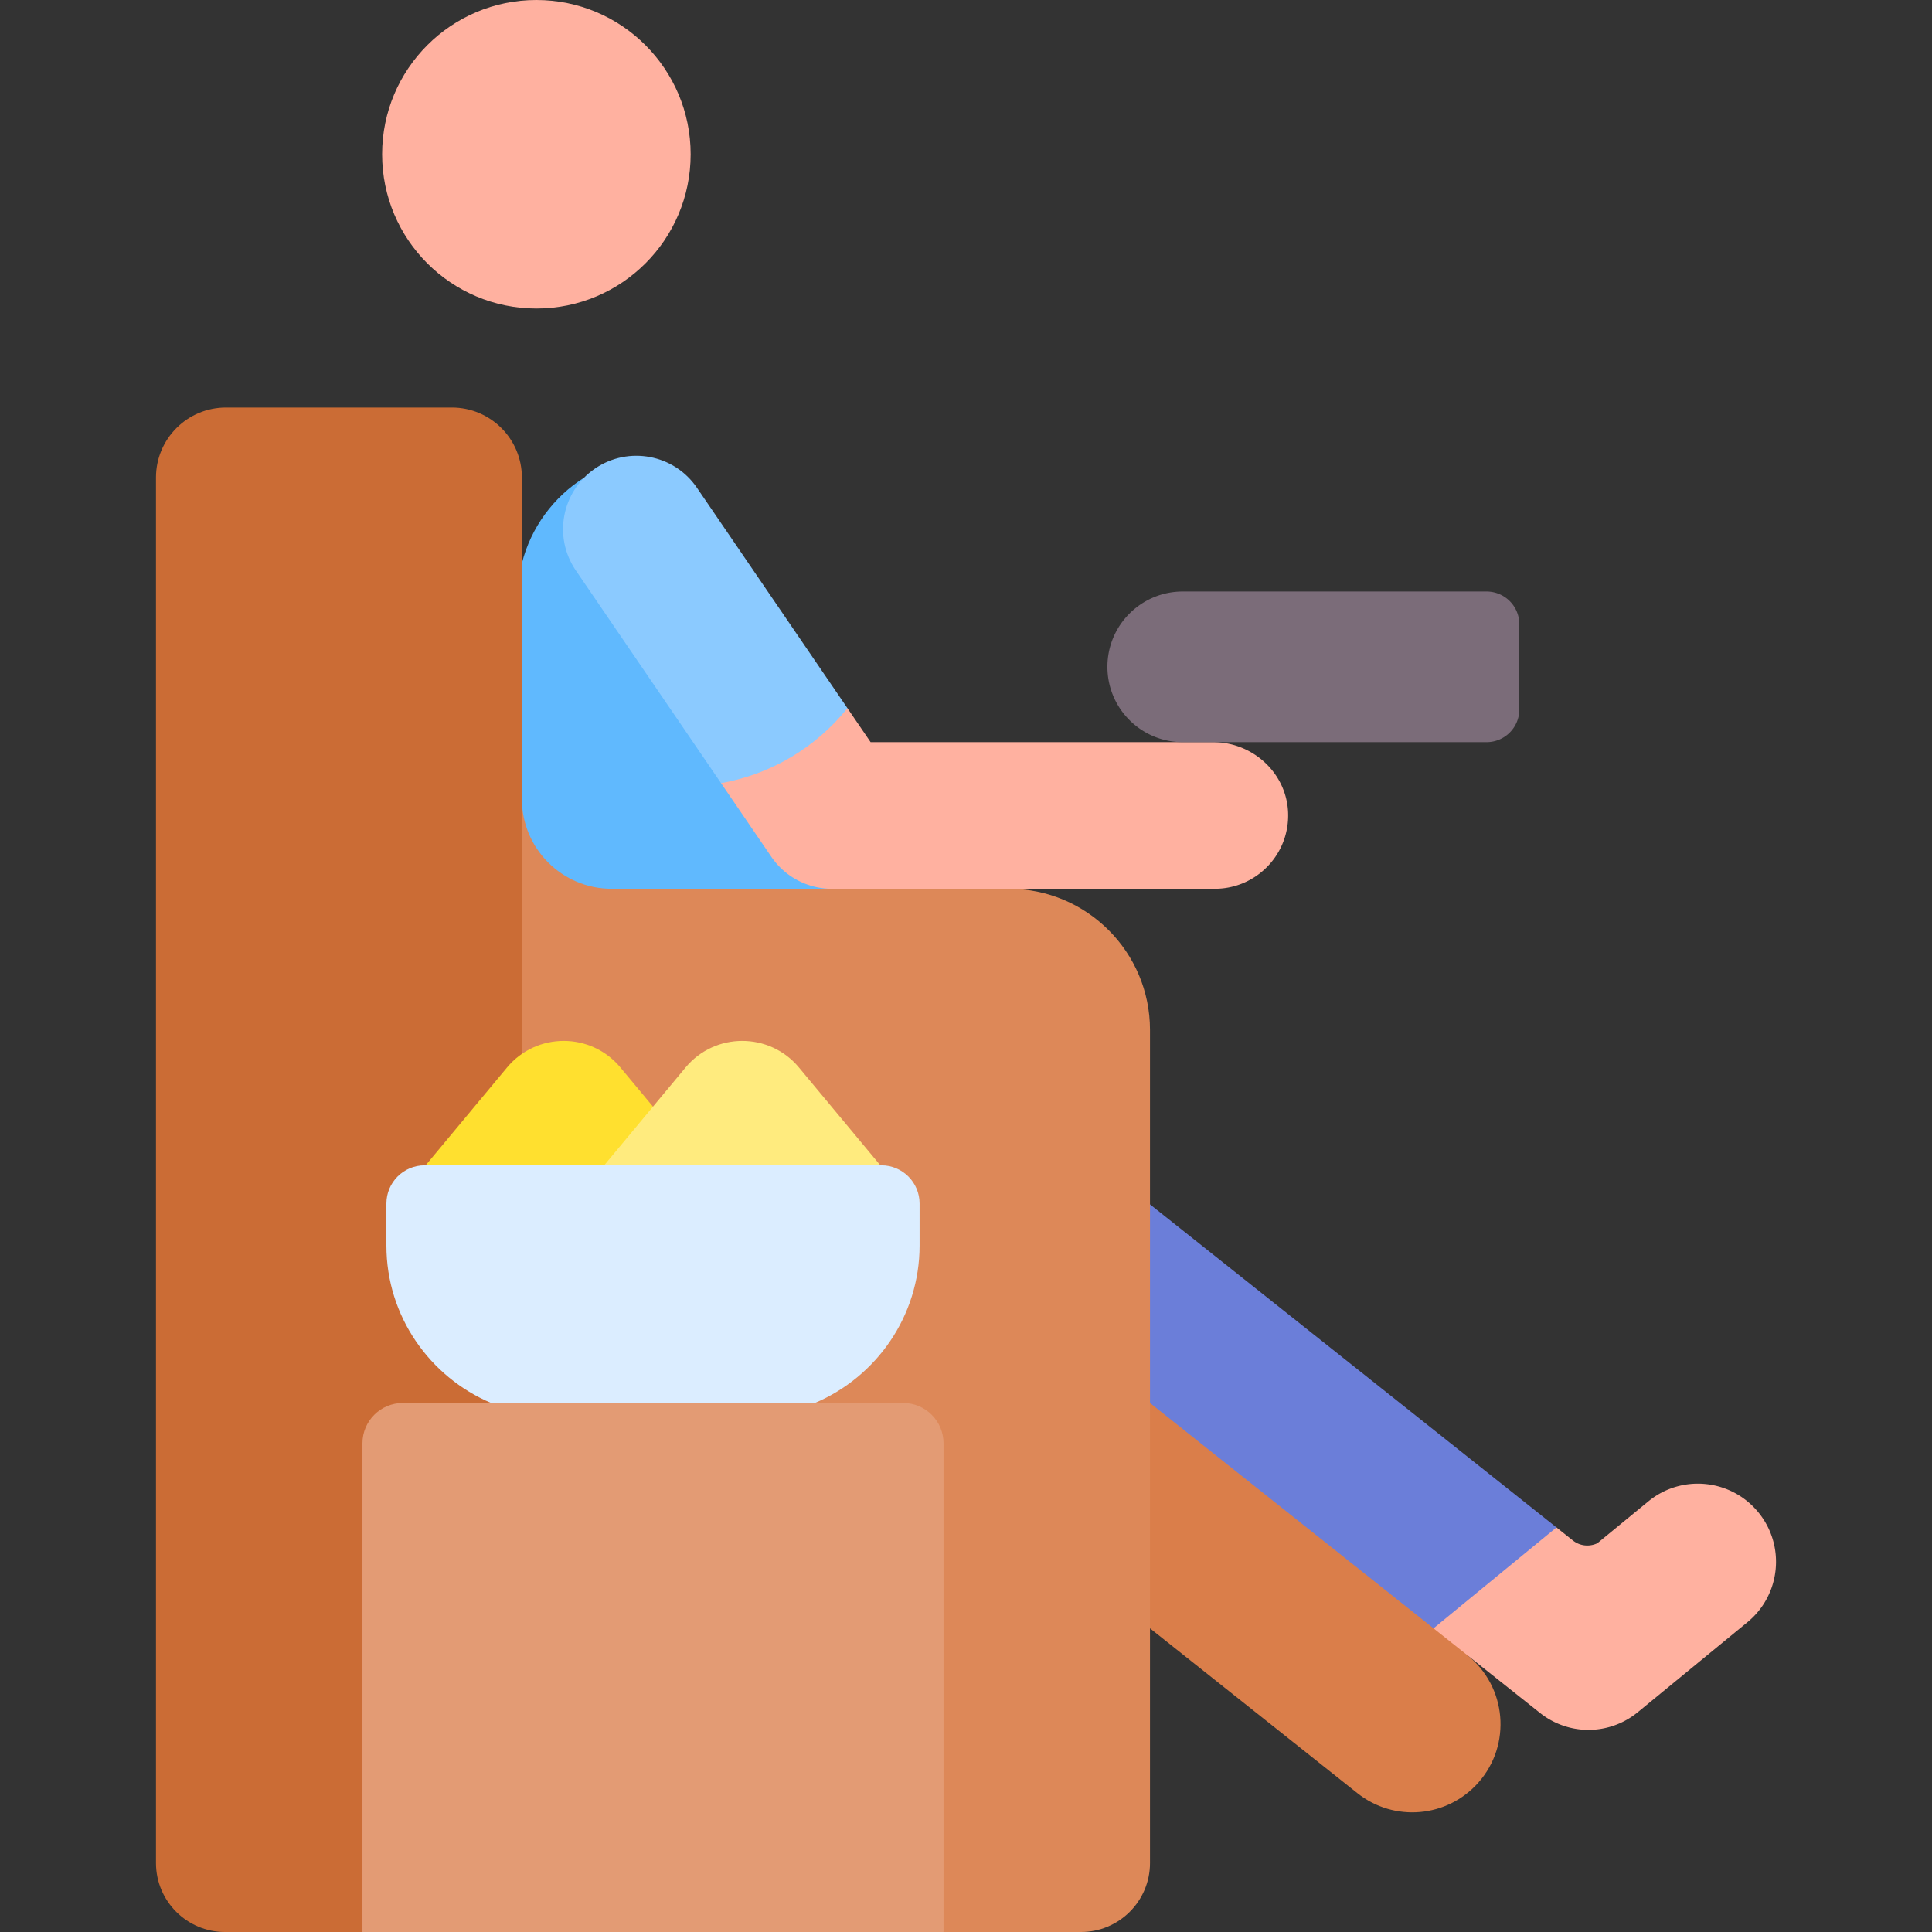
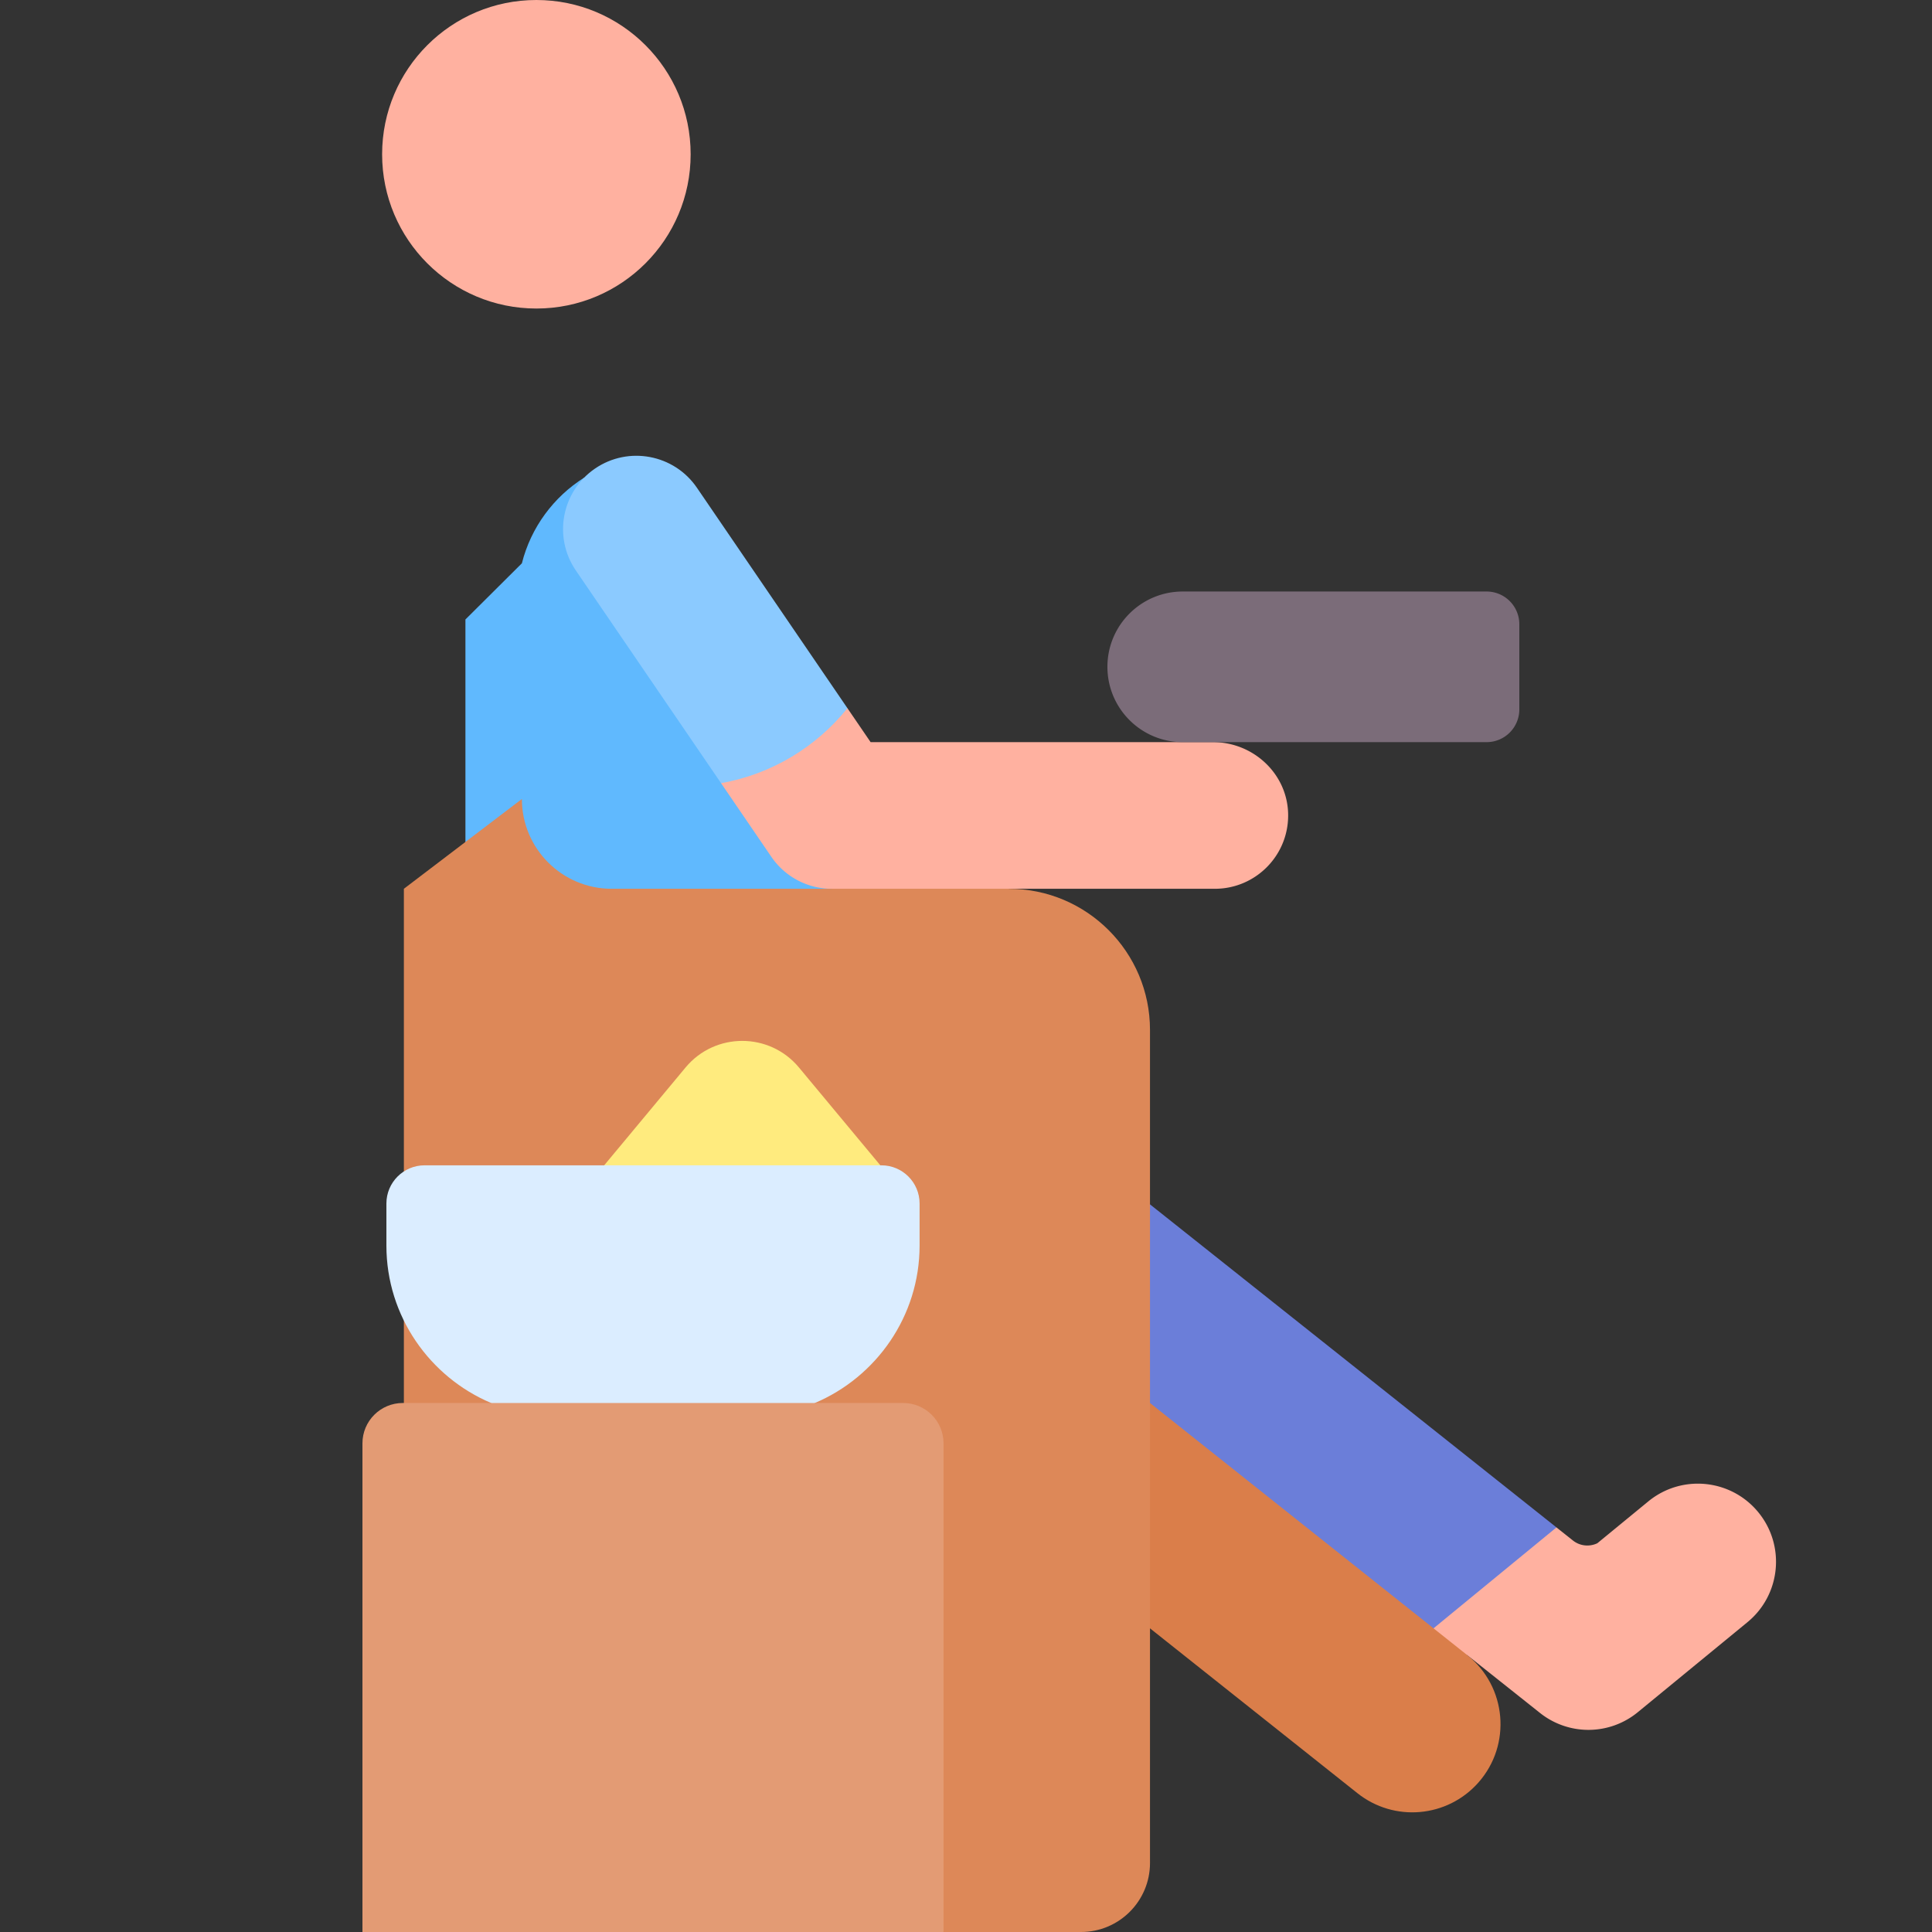
<svg xmlns="http://www.w3.org/2000/svg" version="1.1" width="100" height="100" x="0" y="0" viewBox="0 0 512 512" style="enable-background:new 0 0 512 512" xml:space="preserve" class="">
  <rect x="0" y="0" width="512" height="512" fill="#333333" stroke="none" />
  <g>
    <path fill="#da7e4a" d="m388.82 438.613-6.385-23.486-91.172-72.113v65.16l13.498 23.352 54.972 43.688c9.724 7.728 23.793 6.502 32.034-2.792 8.893-10.031 7.547-25.469-2.947-33.809z" opacity="1" data-original="#da7e4a" />
    <path fill="#6b7ed9" d="m412.481 404.781-107.72-85.609-15.301 4.526v29.36l15.301 18.751 75.14 59.716 25.713 3.691 10.56-9.167z" opacity="1" data-original="#6b7ed9" />
    <path fill="#ffb1a0" d="m436.817 397.887-13.515 11.094c-2.079.983-4.583.757-6.45-.727l-4.371-3.474-32.58 26.744 28.232 22.437a20.604 20.604 0 0 0 25.892-.205l29.068-23.861c8.839-7.256 10.123-20.304 2.867-29.143-7.256-8.837-20.304-10.121-29.143-2.865z" opacity="1" data-original="#ffb1a0" />
    <path fill="#60b9fe" d="M138.304 149.279c2.398-9.516 8.419-17.608 16.521-22.71l73.081 96.428v33.224H123.342v-92.055z" opacity="1" data-original="#60b9fe" class="" />
    <circle cx="142.147" cy="40.882" r="40.882" fill="#ffb1a0" opacity="1" data-original="#ffb1a0" />
    <path fill="#ffb1a0" d="M321.476 196.677h-90.754l-6.14-8.994-17.622-6.839-14.594 10.55-1.277 16.151 13.325 19.517a19.43 19.43 0 0 0 16.048 8.475l8.992 17.334h28.33l9.564-17.334h54.595c10.966 0 19.811-9.085 19.418-20.139-.375-10.529-9.349-18.721-19.885-18.721z" opacity="1" data-original="#ffb1a0" />
    <path fill="#7b6c79" d="M393.956 156.757h-80.519c-11.024 0-19.96 8.936-19.96 19.96 0 11.023 8.936 19.96 19.96 19.96h80.519a8.683 8.683 0 0 0 8.683-8.683V165.44a8.683 8.683 0 0 0-8.683-8.683z" opacity="1" data-original="#7b6c79" />
    <path fill="#8bcaff" d="m224.582 187.683-39.887-58.421c-6.051-8.863-18.141-11.142-27.003-5.091h-.001c-8.863 6.051-11.142 18.141-5.092 27.004l38.487 56.372c13.471-2.393 25.259-9.633 33.496-19.864z" opacity="1" data-original="#8bcaff" />
    <path fill="#dd8858" d="M250.047 512h36.428c10.099 0 18.286-8.187 18.286-18.286V272.953c0-20.664-16.751-37.415-37.415-37.415H162.097c-13.141 0-23.793-10.653-23.793-23.793l-31.273 23.793v165.081h111.924v83.789z" opacity="1" data-original="#dd8858" />
-     <path fill="#cb6c35" d="M119.76 108.005H59.881c-10.241 0-18.543 8.302-18.543 18.543v367.166c0 10.099 8.187 18.286 18.286 18.286h36.428l42.252-108.634V126.549c0-10.242-8.302-18.544-18.544-18.544z" opacity="1" data-original="#cb6c35" class="" />
-     <path fill="#ffe02f" d="M164.417 282.893c-7.813-9.392-22.233-9.392-30.047 0l-21.568 25.927 5.56 13.505h46.015l8.672-29.055z" opacity="1" data-original="#ffe02f" />
    <path fill="#ffeb7e" d="M211.729 282.893c-7.814-9.392-22.233-9.392-30.047 0l-21.568 25.927 15.596 13.505h42.924l14.662-13.505z" opacity="1" data-original="#ffeb7e" />
    <path fill="#dbedff" d="M233.571 308.82H112.528c-5.594 0-10.128 4.534-10.128 10.128V330.1c0 18.694 11.49 34.833 27.756 41.709l16.108 18.594h59.494l10.186-18.594c16.266-6.875 27.756-23.015 27.756-41.709v-11.152c-.001-5.594-4.535-10.128-10.129-10.128z" opacity="1" data-original="#dbedff" />
    <path fill="#e39b74" d="M96.052 512V382.498c0-5.904 4.786-10.69 10.69-10.69h132.616c5.904 0 10.69 4.786 10.69 10.69V512z" opacity="1" data-original="#e39b74" />
  </g>
</svg>